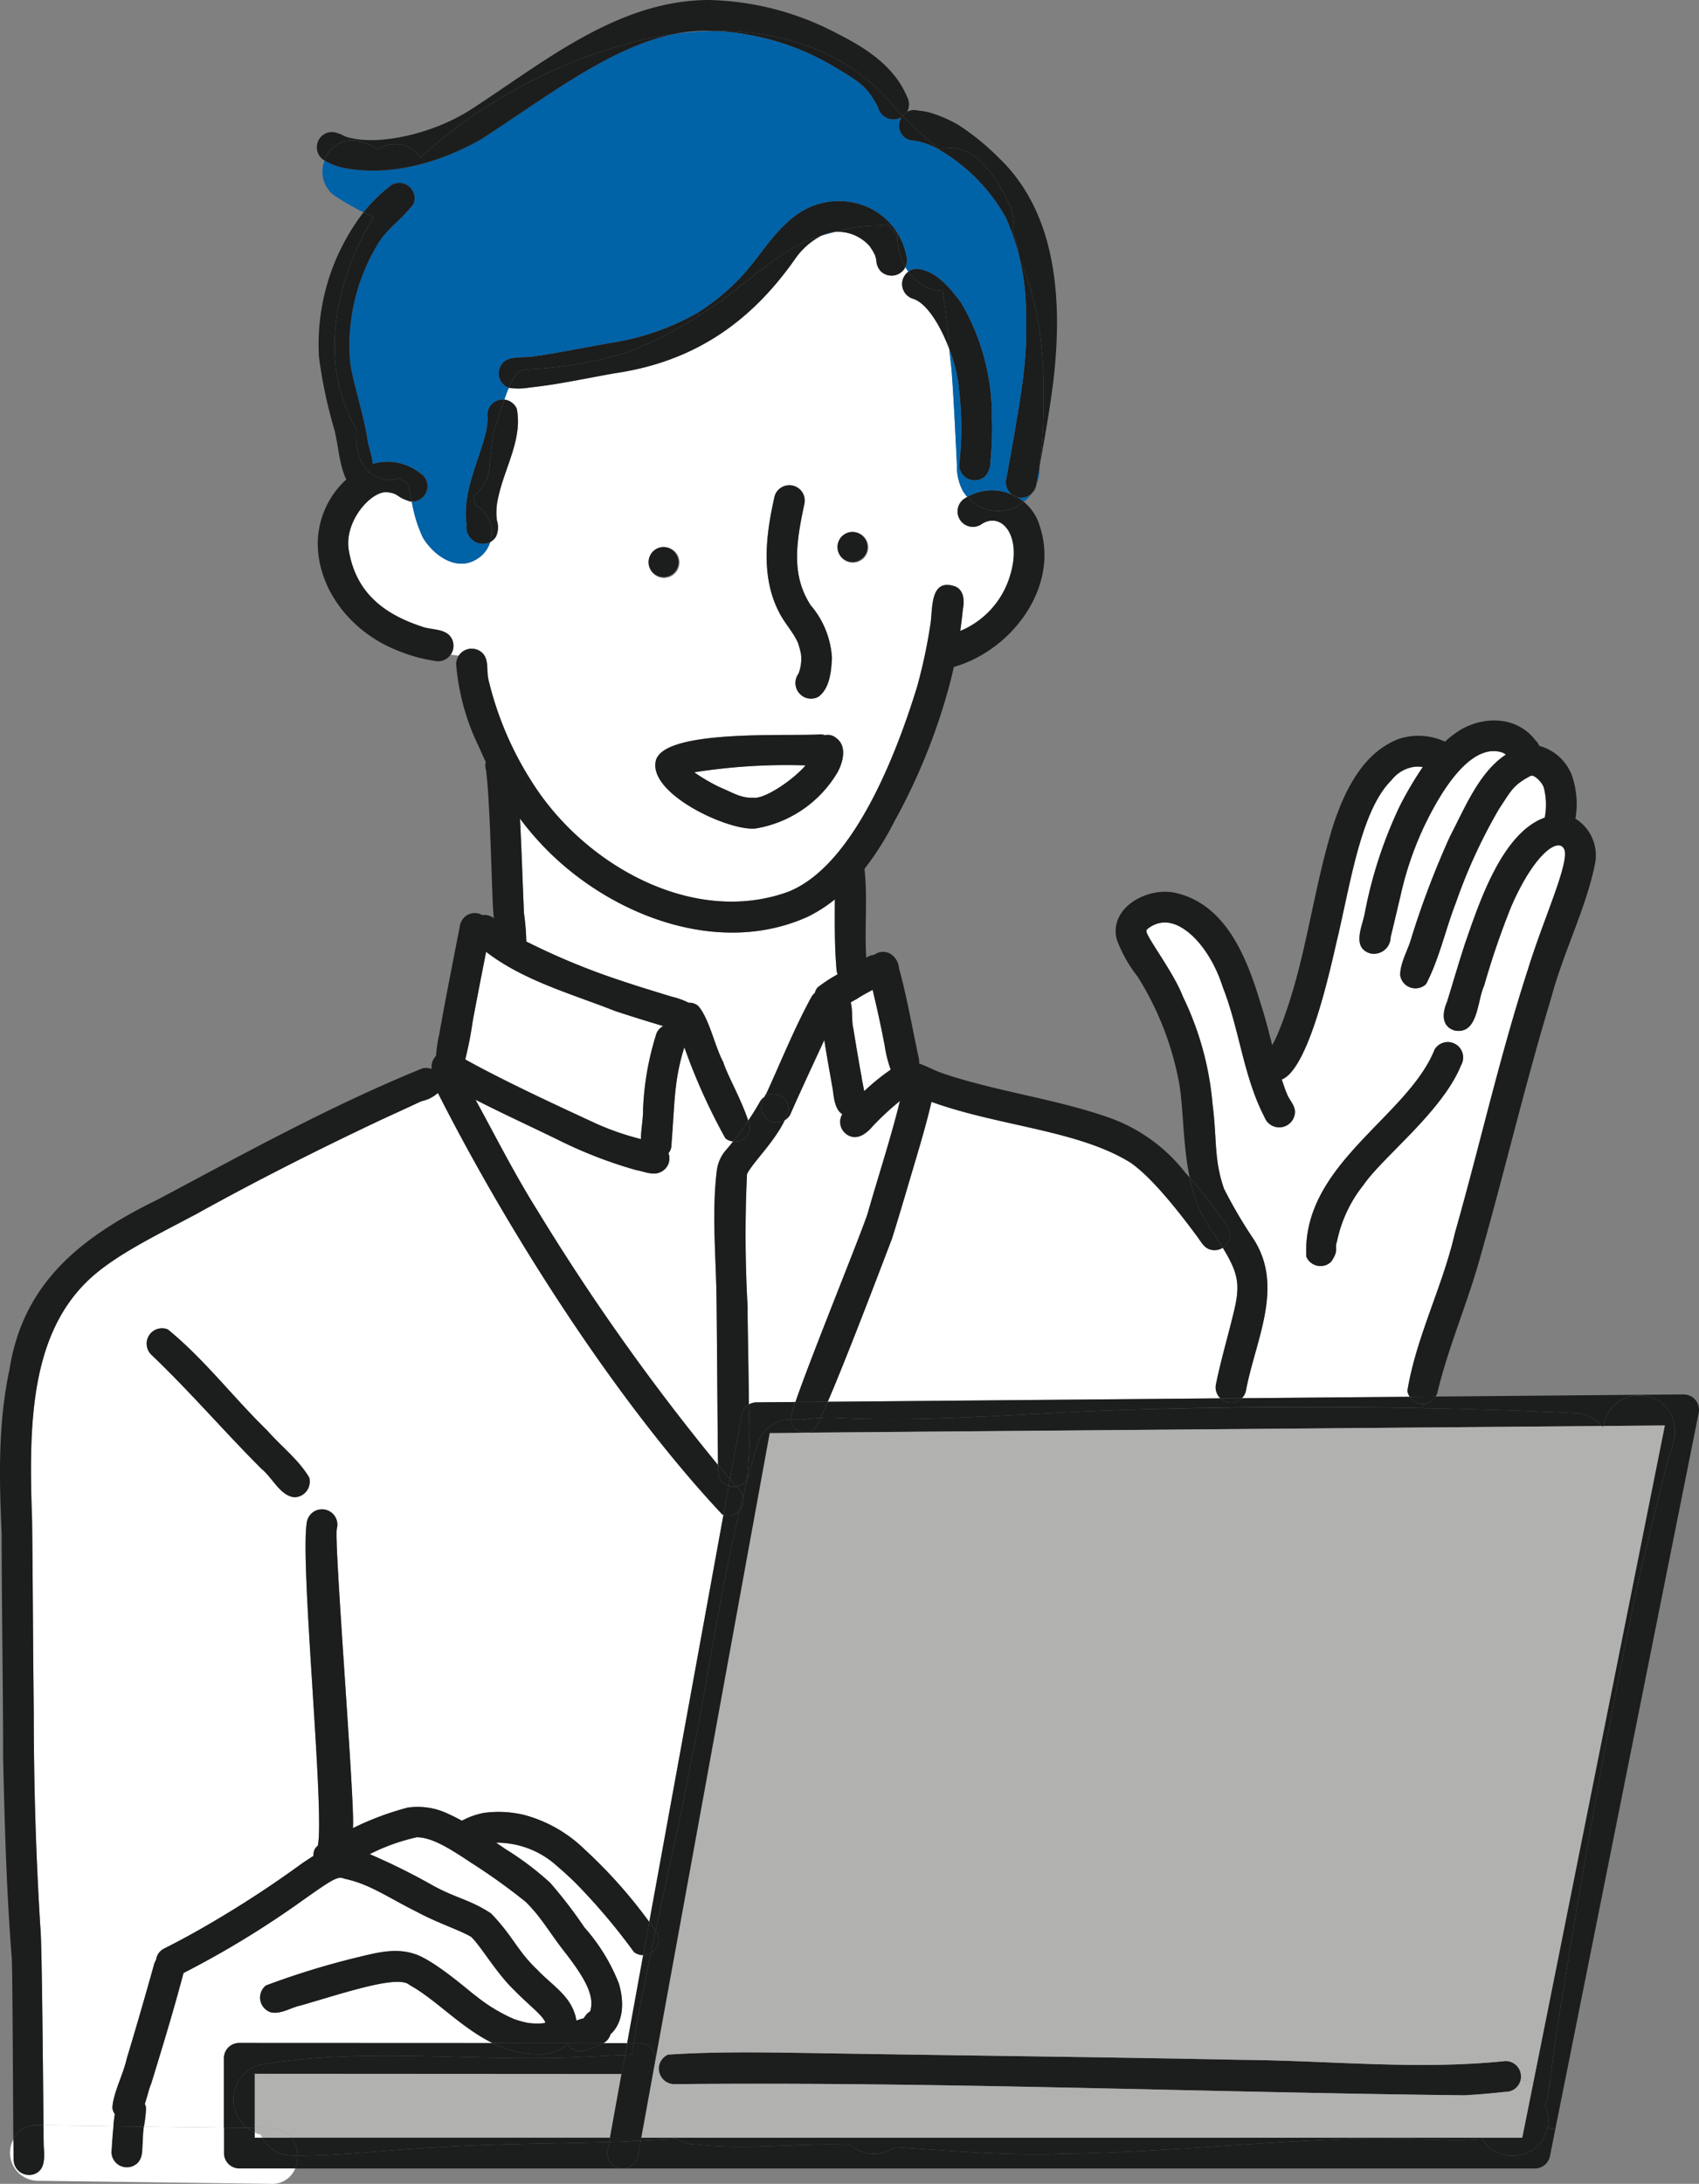
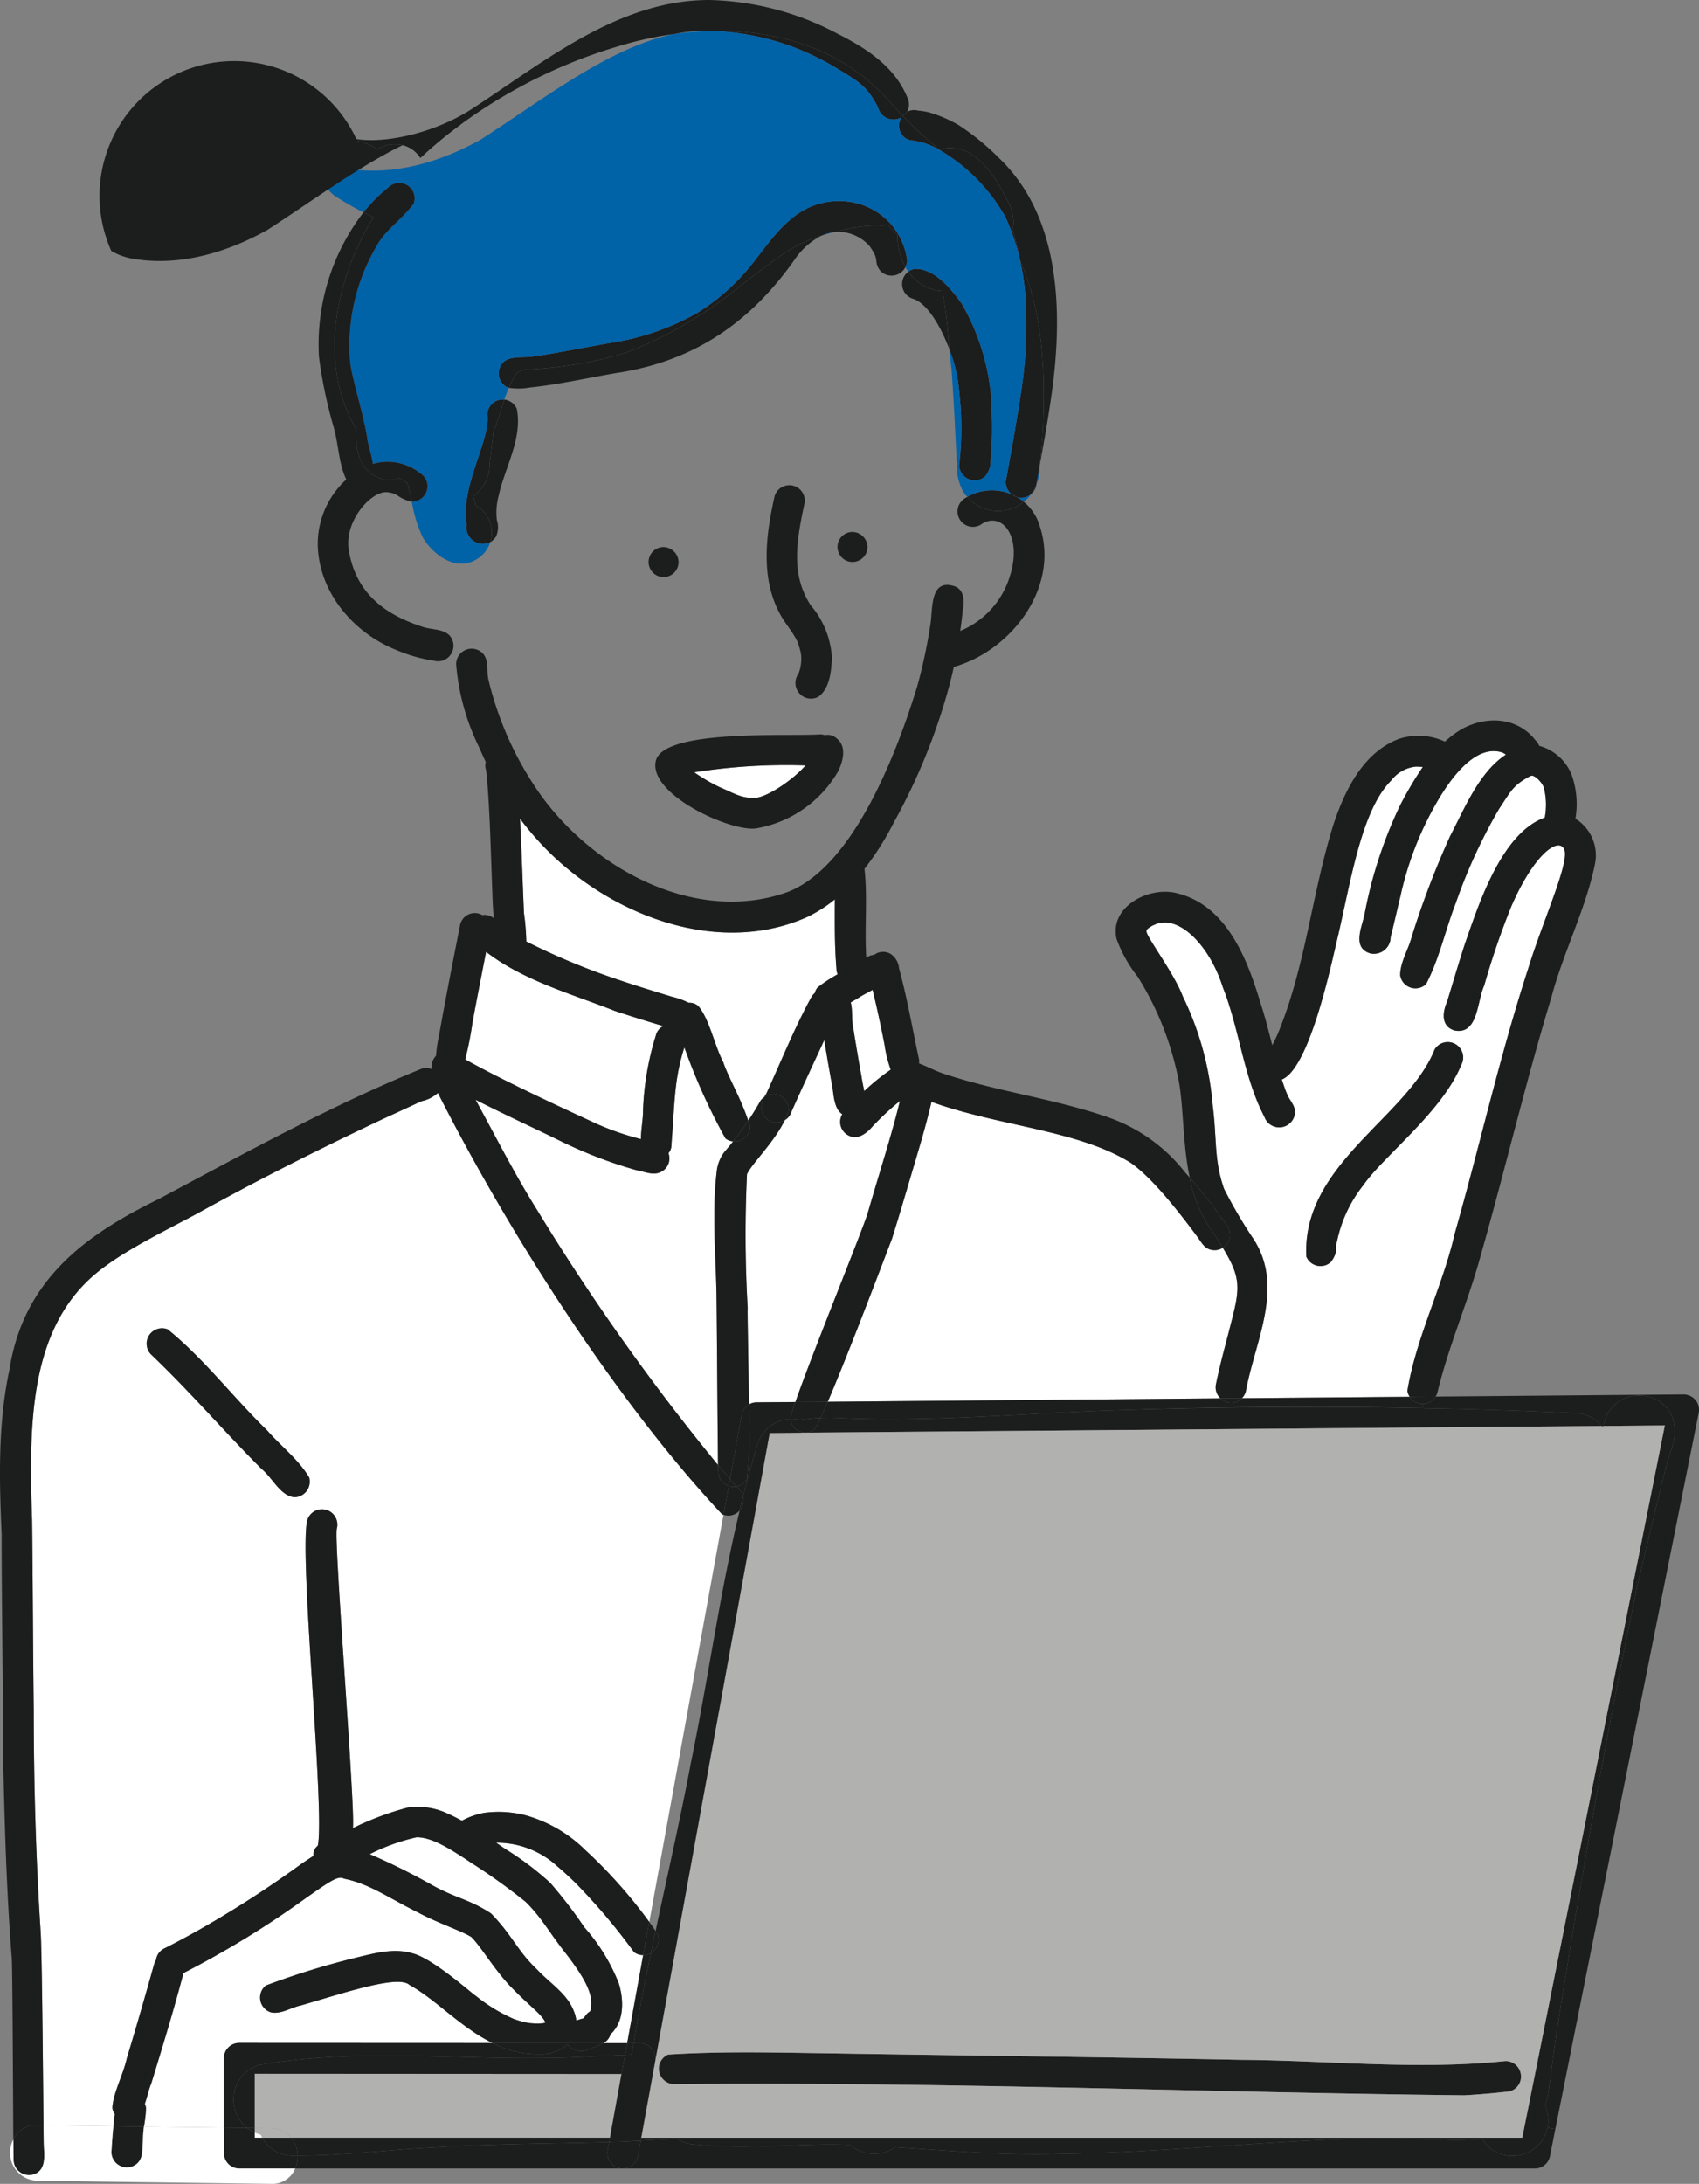
<svg xmlns="http://www.w3.org/2000/svg" width="152.976" height="196.53" viewBox="0 0 152.976 196.53">
  <rect x="0" y="0" width="152.976" height="196.53" fill="#808080" stroke="none" />
  <defs>
    <clipPath id="clip-path">
      <rect id="長方形_1858" data-name="長方形 1858" width="152.976" height="196.53" transform="translate(708.841 31.16)" fill="none" />
    </clipPath>
  </defs>
  <g id="グループ_1140" data-name="グループ 1140" transform="translate(-708.841 -31.16)">
    <g id="グループ_1139" data-name="グループ 1139" clip-path="url(#clip-path)">
      <g id="グループ_1138" data-name="グループ 1138">
        <g id="グループ_1137" data-name="グループ 1137" clip-path="url(#clip-path)">
          <path id="パス_4128" data-name="パス 4128" d="M776.73,102.95c-1.14.06-1.81-.41-3.09-.95a15.934,15.934,0,0,1-2.29-1.34,53.652,53.652,0,0,1,8.29-.65c.58,0,1.15.01,1.73.03-1.11,1.3-3.59,2.98-4.64,2.92Z" fill="#fff" />
          <path id="パス_4129" data-name="パス 4129" d="M766.75,207.11l-1.44,7.92h-2.14a1.324,1.324,0,0,0,.64-.8c1.24-1.12,1.22-3.07.74-4.6a16.887,16.887,0,0,0-3.09-5.02,41.03,41.03,0,0,0-3.08-4.01,26.67,26.67,0,0,0-4.05-3.05c-.27-.19-.54-.37-.81-.56a8.049,8.049,0,0,1,5.52,2.14c.54.45,1.05.93,1.56,1.42a55.191,55.191,0,0,1,5.33,6.29,1.41,1.41,0,0,0,.82.27" fill="#fff" />
          <path id="パス_4130" data-name="パス 4130" d="M760.52,212.18c-.6-1.61-2.16-2.53-3.29-3.75-1.81-1.7-2.19-3.02-4.17-5.07-1.97-1.3-3.21-1.36-5.46-2.64a57.824,57.824,0,0,0-5.47-2.7,18.108,18.108,0,0,1,4.23-1.52c1.31.01,2.76.86,4.88,2.28a54.661,54.661,0,0,1,4.93,3.53c1.51,1.5,2.05,2.67,3.69,4.74,1.8,2.35,2.52,3.82,2.12,5.11l-.02.01-.03.03a1.162,1.162,0,0,0-.36.34,1.563,1.563,0,0,0-.17.25,5.749,5.749,0,0,0-.67.21,2.911,2.911,0,0,0-.21-.82" fill="#fff" />
          <path id="パス_4131" data-name="パス 4131" d="M721.88,220.49c.22-.62.35-1.29.59-1.86.95-3.1,1.9-6.2,2.74-9.34.05-.19.11-.38.15-.57a84.891,84.891,0,0,0,10.94-6.69c2.2-1.54,2.99-2.11,3.5-1.81,2.34.48,3.94,1.69,6.63,3.02,1.77.96,3.89,1.65,4.84,2.23.95.93,2.24,3.23,3.9,4.82,1.32,1.35,2.53,2.22,2.78,2.89-.06.02-.14.04-.21.06a5.933,5.933,0,0,1-1.33-.03,8.5,8.5,0,0,1-1.29-.35,14.922,14.922,0,0,1-3.44-2.09c-.38-.23-3.86-3.36-5.68-3.82-1.71-.52-3.48,0-5.16.4a71.442,71.442,0,0,0-8.06,2.49,1.392,1.392,0,0,0,.47,2.42c.92.18,1.78-.44,2.66-.62,3.8-1.09,8.78-2.8,9.8-1.85,2.38,1.31,4.62,3.83,7.48,5.23l-22.81-.01a1.376,1.376,0,0,0-1.38,1.38v6.24l-7.2-.09a12.093,12.093,0,0,0,.19-1.64,1.19,1.19,0,0,0-.11-.41" fill="#fff" />
          <path id="パス_4132" data-name="パス 4132" d="M735.35,165.9a1.4,1.4,0,0,0,1.38-1.42,1.968,1.968,0,0,0-.04-.34c-.95-1.62-2.56-2.84-3.8-4.26-3.04-2.95-5.67-6.43-8.95-9.09a1.387,1.387,0,0,0-1.51,2.25c3.46,3.29,6.58,6.93,9.96,10.31.96.76,1.69,2.44,2.96,2.55m2.83,1.14a1.384,1.384,0,0,0-1.68.96c-.74,3.06,1.6,26.14.96,29.24-.06.07-.13.14-.22.23a1.256,1.256,0,0,0-.18.71c-.32.2-.64.42-.95.62a96.985,96.985,0,0,1-8.3,5.43q-2.085,1.23-4.26,2.32a1.354,1.354,0,0,0-.63.83.862.862,0,0,0-.03.17,1.442,1.442,0,0,0-.18.4c-.79,2.83-1.6,5.64-2.45,8.44-.31,1.44-1.2,3.04-1.3,4.42a1.072,1.072,0,0,0,.22.6c-.06.36-.1.72-.13,1.09-2.1-.03-4.19-.06-6.29-.08-.05-4.63-.14-16.08-.27-17.58-.42-6.58-.61-13.18-.61-19.77-.07-5.71-.08-11.42-.15-17.13-.3-8.3-.21-16.32,4.85-21.36,2.34-2.35,6.3-4.22,10.02-6.21,5.43-3.01,10.99-5.81,16.61-8.46,1.17-.54,2.34-1.07,3.51-1.62.04-.01.08-.03.12-.04a3.253,3.253,0,0,0,1.43-.73c6.35,12.52,16.01,27.7,25.6,37.93a.228.228,0,0,0,.11.03l-6.68,36.64a44.121,44.121,0,0,0-5.79-6.5,12.39,12.39,0,0,0-5.36-3.1,9.824,9.824,0,0,0-3.7-.22,6.844,6.844,0,0,0-2.02.71c-.39-.21-.79-.42-1.2-.6a6.312,6.312,0,0,0-3.68-.58,26.482,26.482,0,0,0-4.94,1.85c.27-1.32-1.73-25.96-1.44-26.95a1.375,1.375,0,0,0-.99-1.69" fill="#fff" />
          <path id="パス_4133" data-name="パス 4133" d="M839.87,125.12a1.378,1.378,0,0,0-1.86.49c-2.42,6.08-11.97,10.32-11.55,18.64a1.39,1.39,0,0,0,1.81.74,1.417,1.417,0,0,0,.43-.29c.74-1.07.28-1.2.52-1.81a12.011,12.011,0,0,1,2.38-5.08c1.77-2.57,7.12-6.63,8.8-10.8a1.39,1.39,0,0,0-.53-1.89m.88-9.05c-.57,1.74-1.08,3.5-1.62,5.25-.42.96-.55,2.21.69,2.58,2.13.39,2.01-2.68,2.65-4.03a71.722,71.722,0,0,1,2.45-7.15c2-4.59,4.1-6.14,4.7-5.24.74.93-1.79,6.3-3.2,10.9-2.54,7.81-4.33,15.84-6.58,23.74-1.1,4.81-3.48,9.34-4.28,14.2a1.273,1.273,0,0,0,.21.54l-15.11.13a1.444,1.444,0,0,0,.35-.6c.82-4.53,3.51-9.37.7-13.72a42.621,42.621,0,0,1-2.66-4.53c-.92-2.65-.62-4.39-1.03-7.6a27.468,27.468,0,0,0-2.68-9.71c-.73-1.95-2.97-4.95-3.25-5.74l-.01-.03c0-.06-.01-.1-.01-.16,0-.02.02-.03.02-.05l.02-.04a1.537,1.537,0,0,0,.13-.12c.04-.03.08-.05.12-.08.07-.04.14-.09.21-.13.1-.05.19-.09.29-.13a1.419,1.419,0,0,1,.4-.12c2.01-.46,4.55,2.19,5.68,5.77,1.51,3.81,1.85,8.03,3.75,11.68a1.418,1.418,0,0,0,2.75-.43c.01-.64-.52-1.09-.73-1.67l-.04-.1a.8.8,0,0,0-.05-.11c-.13-.35-.25-.71-.37-1.06,2.62-1.04,4.64-11.28,5.08-12.99,1.2-5.23,2.15-11.32,4.79-13.94a3.164,3.164,0,0,1,2.21-1.23c.21,0,.41.01.62.03a32.019,32.019,0,0,0-2.08,3.53,39.624,39.624,0,0,0-3.16,9.7c-.24,1.19-1.16,3.04.51,3.55a1.51,1.51,0,0,0,1.8-1.16,1.431,1.431,0,0,0,.03-.29c.31-1.25.6-2.52.9-3.77a29.737,29.737,0,0,1,2.09-6.15c2.13-4.47,4.65-7.5,7.07-6.71a2.074,2.074,0,0,1,.32.19c-2.43,1.59-3.72,4.86-5.03,7.35a78.912,78.912,0,0,0-3.46,9.08c-.3,1.13-1.02,2.24-1.03,3.41a1.383,1.383,0,0,0,1.56,1.18,1.341,1.341,0,0,0,.78-.38c1.19-2.28,1.74-4.91,2.68-7.32a48.354,48.354,0,0,1,3.88-8.43c1.13-1.7,1.26-2.12,2.81-2.96.05-.01.09-.03.15-.04.35.03.92.63,1.07,1.06a6.246,6.246,0,0,1,.09,2.72c-3.89,1.38-5.95,7.81-7.18,11.33" fill="#fff" />
          <path id="パス_4134" data-name="パス 4134" d="M818.94,143.45c1.4,2.3,1.6,3.31.98,5.82-.51,2.13-1.14,4.24-1.58,6.39a1.374,1.374,0,0,0,.38,1.34l-35.35.31c2.01-4.67,5.54-14.07,5.78-14.66.6-1.92,1.17-3.85,1.74-5.78.64-2.17,1.31-4.34,1.82-6.55,6.13,2.21,13.21,2.54,17.92,5.47,1.93,1.33,4.33,4.39,5.99,6.63.35.46.62,1.06,1.23,1.2a1.371,1.371,0,0,0,1.09-.17" fill="#fff" />
          <path id="パス_4135" data-name="パス 4135" d="M786.4,127.97c-.16-.81-.66-3.79-.71-4.18-.2-.76-.05-1.66-.25-2.42.18-.11.35-.21.53-.3.45-.31.95-.56,1.44-.83q.6,2.475,1.08,4.97a11,11,0,0,0,.55,2.21,20.073,20.073,0,0,0-2.38,1.93h-.01c-.08-.48-.2-.97-.25-1.38" fill="#fff" />
          <path id="パス_4136" data-name="パス 4136" d="M787.43,132.5a24.833,24.833,0,0,1,2.44-2.26c-.82,3.34-1.9,6.61-2.85,9.92-.24,1.05-5.05,12.79-6.56,17.17l-3.49.03a1.412,1.412,0,0,0-.7.19c-.03-3.88-.14-8.1-.11-8.72a114.564,114.564,0,0,1-.06-12.01c.48-1,2.45-2.87,3.4-4.85a1.378,1.378,0,0,0,.47-.46c1-2.26,2.05-4.51,3.09-6.75.23,1.48.5,2.95.76,4.42.1.85.22,1.85.86,2.25a1.359,1.359,0,0,0,.45,1.85c.01,0,.02.01.03.02.87.53,1.72-.15,2.27-.8" fill="#fff" />
          <path id="パス_4137" data-name="パス 4137" d="M774.85,133.88c-.25.32-.51.63-.78.94a3.538,3.538,0,0,0-.68,1.62c-.46,3.7-.11,7.44-.04,11.15.03,1.22.1,12.5.14,15.41a200.313,200.313,0,0,1-16.29-22.95c-2.01-3.2-3.73-6.61-5.54-9.92,2.54,1.3,5.14,2.48,7.7,3.74a40.225,40.225,0,0,0,6.8,2.6c.68.11,1.44.49,2.11.19a1.35,1.35,0,0,0,.76-1.72,1.189,1.189,0,0,0,.27-.83c.3-3.6.2-5.66,1.16-8.7a53.884,53.884,0,0,0,3.7,8.2,1.321,1.321,0,0,0,.69.27" fill="#fff" />
          <path id="パス_4138" data-name="パス 4138" d="M768.56,123.5a1.279,1.279,0,0,0-.67.85,25.781,25.781,0,0,0-1.15,6.69c.01.86-.19,1.76-.19,2.63a24.749,24.749,0,0,1-3.94-1.35c-2.47-1.15-8.08-3.7-11.88-5.82a32.3,32.3,0,0,0,.67-3.42c.39-2.09.8-4.18,1.21-6.26,3.38,2.6,7.7,3.78,11.63,5.33q2.145.705,4.32,1.35" fill="#fff" />
          <path id="パス_4139" data-name="パス 4139" d="M777.28,130.28c-.33.59-.69,1.17-1.07,1.73-.7-2.09-1.82-3.95-2.25-5.27-.78-1.47-1.24-3.86-2.24-5.04a1.19,1.19,0,0,0-.87-.3,7.072,7.072,0,0,0-1.54-.55c-1.52-.47-3.05-.93-4.56-1.44a62.607,62.607,0,0,1-8.52-3.52,21.559,21.559,0,0,0-.21-2.54c-.13-2.84-.21-5.68-.36-8.52a26.471,26.471,0,0,0,3.12,3.49c5.9,5.51,15.08,8.82,22.79,5.34a12.966,12.966,0,0,0,2.44-1.56c-.01,2.07-.03,4.13.14,6.19a1.459,1.459,0,0,0,.11.55,13.609,13.609,0,0,0-1.8,1.18,1.126,1.126,0,0,0-.25.5,1.263,1.263,0,0,0-.33.4c-1.53,2.8-2.72,5.78-4.05,8.68a1.611,1.611,0,0,0-.17.28.01.01,0,0,0-.01.01,1.256,1.256,0,0,0-.37.39" fill="#fff" />
-           <path id="パス_4140" data-name="パス 4140" d="M780.74,91.78a1.41,1.41,0,0,0,.02,1.71,1.383,1.383,0,0,0,1.79.36c1.01-.77,1.13-2.27,1.2-3.45a7.978,7.978,0,0,0-1.95-4.81h.01c-1.69-2.64-1.33-5.43-.55-9.05a1.386,1.386,0,0,0-2.67-.74c-.78,3.42-1.28,7.25.41,10.48.49.97,1.26,1.76,1.7,2.75.05.18.18.58.24.88l.02.1a3.677,3.677,0,0,1-.22,1.77M755.37,67.94a1.4,1.4,0,0,0-1.12-.82c.13-.37.26-.73.4-1.06a5.844,5.844,0,0,0,1.91-.03c2.6-.27,5.14-.85,7.71-1.29,7.07-1.05,12.2-4.58,16.24-10.39a6.482,6.482,0,0,1,2.29-1.98c.37-.12.78-.23,1.22-.34a3.808,3.808,0,0,1,3.11,1.27,4.993,4.993,0,0,1,.51.86c.04.13.08.3.1.4a1.547,1.547,0,0,0,.41,1.02,1.4,1.4,0,0,0,1.98-.05,1.077,1.077,0,0,0,.23-.34,3.015,3.015,0,0,0,.27.42,1.382,1.382,0,0,0,.43,2.44c1.19.37,2.44,2.34,3.25,4.52.06.53.12,1.12.2,1.79.22,2.87.34,5.74.49,8.62a4.724,4.724,0,0,0,.53,2.36,4.189,4.189,0,0,0,.4.54c-.07.04-.14.08-.2.12a1.385,1.385,0,0,0,1.4,2.39c1.84-1.32,3.82.96,2.63,4.65a7.773,7.773,0,0,1-4.46,4.9c.09-.63.17-1.27.23-1.91.16-.79.13-1.81-.76-2.12-2.29-.72-1.91,2.2-2.18,3.59a47.333,47.333,0,0,1-1.16,5.41c-2.22,7.25-6.13,16.4-11.69,18.53-8.53,3.05-18.26-2.44-22.94-9.81a29.861,29.861,0,0,1-4.01-9.44c-.01-.17-.02-.23-.03-.23-.08-.71.05-1.5-.48-2.03a1.394,1.394,0,0,0-1.98.04,1.557,1.557,0,0,0-.16.2l-.72-.1a1.351,1.351,0,0,0,.2-.42,1.374,1.374,0,0,0-.35-1.35c-.66-.59-1.67-.45-2.47-.76-3.42-1.13-5.94-3.07-6.56-6.9-.4-2.59,1.98-5.24,3.4-5.19,1.2.13.77.42,2.14.84a.66.66,0,0,0,.14.01,12.139,12.139,0,0,0,1,3.25c.95,1.57,2.98,3.06,4.8,1.96a2.721,2.721,0,0,0,1.26-1.56,1.536,1.536,0,0,0,.52-.5,2.019,2.019,0,0,0,.08-1.47,5.674,5.674,0,0,1,.14-2.13c.56-2.6,2.19-5.2,1.65-7.91M785.6,81.8a1.385,1.385,0,1,0-1.35-1.35,1.388,1.388,0,0,0,1.35,1.35m-1.33,18.83c.48-.91.85-2.31-.11-3.03a1.185,1.185,0,0,0-1.05-.28,1.291,1.291,0,0,0-.43-.07c-2.74.2-13.96-.5-14.78,2.33-.78,2.99,6.54,6.39,8.96,6.14a10.576,10.576,0,0,0,7.41-5.09M768.59,83.17a1.391,1.391,0,1,0-1.35-1.35,1.394,1.394,0,0,0,1.35,1.35" fill="#fff" />
-           <path id="パス_4141" data-name="パス 4141" d="M849.02,213.79c-.03.21-.06.42-.08.63a1.833,1.833,0,0,0-.04.23c.04-.28.08-.57.12-.86" fill="#1c1d1d" />
          <path id="パス_4142" data-name="パス 4142" d="M848.94,214.42c2.14-13.58,4.52-27.15,7.34-40.61.83-3.52,1.66-7.03,2.55-10.54.22-1.24,1-2.46.77-3.74h.01a3.068,3.068,0,0,0-3.19-2.77v-.08l4-.03a1.4,1.4,0,0,1,1.08.5,1.386,1.386,0,0,1,.29,1.16l-12.91,64.46-.7-.14a2.73,2.73,0,0,0,.07-.64,3.345,3.345,0,0,0-.29-1.35,7.806,7.806,0,0,0,.38-1.85c.21-1.45.4-2.91.6-4.37" fill="#1c1d1d" />
          <path id="パス_4143" data-name="パス 4143" d="M832.81,223.54H845.9l1-4.97,11.84-59.13-5.53.05c.03-.13.07-.26.11-.39a3.1,3.1,0,0,1,3.1-2.34,3.068,3.068,0,0,1,3.19,2.77h-.01c.23,1.28-.55,2.5-.77,3.74-.89,3.51-1.72,7.02-2.55,10.54-2.82,13.46-5.2,27.03-7.34,40.61.02-.21.05-.42.08-.63-.04.29-.08.58-.12.86a1.833,1.833,0,0,1,.04-.23c-.2,1.46-.39,2.92-.6,4.37a7.806,7.806,0,0,1-.38,1.85,3.345,3.345,0,0,1,.29,1.35,2.73,2.73,0,0,1-.07.64,3.191,3.191,0,0,1-3.15,2.54,3.107,3.107,0,0,1-2.73-1.52,28.206,28.206,0,0,1-3.56.07c-1.97-.05-3.95-.11-5.93-.11Z" fill="#1c1d1d" />
          <path id="パス_4144" data-name="パス 4144" d="M835.77,156.86l2.34-.02a1.375,1.375,0,0,1-.98.65,1.341,1.341,0,0,1-.2.01,1.365,1.365,0,0,1-1.16-.64" fill="#1c1d1d" />
          <path id="パス_4145" data-name="パス 4145" d="M837.13,157.49a1.375,1.375,0,0,0,.98-.65l18.31-.16v.08a3.1,3.1,0,0,0-3.1,2.34c-.04.13-.08.26-.11.39h-.17a3.106,3.106,0,0,0-2.46-1.16q-6.825-.33-13.66-.44v-.01l.01-.38a1.341,1.341,0,0,0,.2-.01" fill="#1c1d1d" />
          <path id="パス_4146" data-name="パス 4146" d="M838.01,125.61a1.385,1.385,0,0,1,2.39,1.4c-1.68,4.17-7.03,8.23-8.8,10.8a12.011,12.011,0,0,0-2.38,5.08c-.24.61.22.74-.52,1.81a1.417,1.417,0,0,1-.43.29,1.39,1.39,0,0,1-1.81-.74c-.42-8.32,9.13-12.56,11.55-18.64" fill="#1c1d1d" />
          <path id="パス_4147" data-name="パス 4147" d="M818.72,157l1.94-.01a1.363,1.363,0,0,1-1.33.36,1.326,1.326,0,0,1-.61-.35" fill="#1c1d1d" />
          <path id="パス_4148" data-name="パス 4148" d="M818.56,140.41c.37.6,1.04,1.12,1.04,1.88a1.241,1.241,0,0,1-.04.33,1.394,1.394,0,0,1-.62.83c-.22-.37-.47-.77-.76-1.22a11.958,11.958,0,0,1-2.22-5.1c.91,1.04,1.78,2.13,2.6,3.26Z" fill="#1c1d1d" />
          <path id="パス_4149" data-name="パス 4149" d="M842.09,144.4c-1.13,4.08-2.85,7.98-3.83,12.1a1.752,1.752,0,0,1-.15.34l-2.34.02a1.273,1.273,0,0,1-.21-.54c.8-4.86,3.18-9.39,4.28-14.2,2.25-7.9,4.04-15.93,6.58-23.74,1.41-4.6,3.94-9.97,3.2-10.9-.6-.9-2.7.65-4.7,5.24a71.722,71.722,0,0,0-2.45,7.15c-.64,1.35-.52,4.42-2.65,4.03-1.24-.37-1.11-1.62-.69-2.58.54-1.75,1.05-3.51,1.62-5.25,1.23-3.52,3.29-9.95,7.18-11.33a6.246,6.246,0,0,0-.09-2.72c-.15-.43-.72-1.03-1.07-1.06-.06.01-.1.03-.15.04-1.55.84-1.68,1.26-2.81,2.96a48.354,48.354,0,0,0-3.88,8.43c-.94,2.41-1.49,5.04-2.68,7.32a1.341,1.341,0,0,1-.78.38,1.383,1.383,0,0,1-1.56-1.18c.01-1.17.73-2.28,1.03-3.41a78.912,78.912,0,0,1,3.46-9.08c1.31-2.49,2.6-5.76,5.03-7.35a2.074,2.074,0,0,0-.32-.19c-2.42-.79-4.94,2.24-7.07,6.71a29.737,29.737,0,0,0-2.09,6.15c-.3,1.25-.59,2.52-.9,3.77a1.431,1.431,0,0,1-.03.29,1.51,1.51,0,0,1-1.8,1.16c-1.67-.51-.75-2.36-.51-3.55a39.624,39.624,0,0,1,3.16-9.7,32.019,32.019,0,0,1,2.08-3.53c-.21-.02-.41-.03-.62-.03a3.164,3.164,0,0,0-2.21,1.23c-2.64,2.62-3.59,8.71-4.79,13.94-.44,1.71-2.46,11.95-5.08,12.99.12.35.24.71.37,1.06a.8.8,0,0,1,.05.11l.04.1c.21.58.74,1.03.73,1.67a1.418,1.418,0,0,1-2.75.43c-1.9-3.65-2.24-7.87-3.75-11.68-1.13-3.58-3.67-6.23-5.68-5.77a1.419,1.419,0,0,0-.4.12c-.1.04-.19.08-.29.13-.07.04-.14.09-.21.13-.04.03-.08.05-.12.08a1.537,1.537,0,0,1-.13.12l-.02.04c0,.02-.02.03-.02.05,0,.06.01.1.01.16l.01.03c.28.79,2.52,3.79,3.25,5.74a27.468,27.468,0,0,1,2.68,9.71c.41,3.21.11,4.95,1.03,7.6a42.621,42.621,0,0,0,2.66,4.53c2.81,4.35.12,9.19-.7,13.72a1.444,1.444,0,0,1-.35.6l-1.94.01a1.374,1.374,0,0,1-.38-1.34c.44-2.15,1.07-4.26,1.58-6.39.62-2.51.42-3.52-.98-5.82a1.394,1.394,0,0,0,.62-.83,1.241,1.241,0,0,0,.04-.33c0-.76-.67-1.28-1.04-1.88v-.02c-.82-1.13-1.69-2.22-2.6-3.26-.7-3.32-.51-6.84-1.12-9.33a27.347,27.347,0,0,0-3.56-8.74,12.3,12.3,0,0,1-1.9-3.39c-.67-2.86,2.77-4.69,5.24-4.17,4.59.99,6.49,5.85,7.7,9.88.42,1.26.74,2.55,1.07,3.84a12.739,12.739,0,0,0,.71-1.55c2.33-5.89,2.91-12.28,4.8-18.3,1.02-3.08,2.68-6.51,5.91-7.72a5.673,5.673,0,0,1,4.13.25,9.714,9.714,0,0,1,1.4-1.06c2.22-1.29,5.11-1.2,6.76.95a1.251,1.251,0,0,1,.33.49,4.387,4.387,0,0,1,2.92,2.6,7.842,7.842,0,0,1,.34,3.96h.01a3.891,3.891,0,0,1,1.78,3.92c-.78,4.05-2.87,8.06-3.95,12.14-2.36,7.77-4.21,15.69-6.44,23.5" fill="#1c1d1d" />
          <path id="パス_4150" data-name="パス 4150" d="M802.44,73.22a3.612,3.612,0,0,1-.29,1.56c.1-.57.21-1.14.3-1.7,0,.05-.01.09-.01.14" fill="#0062a7" />
          <path id="パス_4151" data-name="パス 4151" d="M802.15,74.78c-.01.04-.01.08-.02.12a.433.433,0,0,1-.01.05,1.341,1.341,0,0,1-.41.64,3.531,3.531,0,0,0,.44-.81" fill="#1c1d1d" />
          <path id="パス_4152" data-name="パス 4152" d="M801.62,75.72a3.408,3.408,0,0,1-.6.6,4.555,4.555,0,0,0-.62-.43,1.35,1.35,0,0,0,1.31-.3c-.03.04-.06.09-.09.13" fill="#0062a7" />
          <path id="パス_4153" data-name="パス 4153" d="M802.45,73.08c-.09.56-.2,1.13-.3,1.7a3.531,3.531,0,0,1-.44.81,1.35,1.35,0,0,1-1.31.3c-.01,0-.01,0-.02-.01a3.169,3.169,0,0,0-.41-.21,1.368,1.368,0,0,1-.51-1.5c.21-1.17.42-2.34.63-3.5.72-4.35,1.3-7.11,1.12-11.75a20.251,20.251,0,0,0-.56-4.46c.17.43.34.85.5,1.29,1.61,4.31,1.78,9.01,1.61,13.57-.04,1.25-.18,2.51-.31,3.76" fill="#1c1d1d" />
          <path id="パス_4154" data-name="パス 4154" d="M799.97,75.67a3.169,3.169,0,0,1,.41.21,1.067,1.067,0,0,1-.41-.21" fill="#1c1d1d" />
          <path id="パス_4155" data-name="パス 4155" d="M799.97,75.67a1.067,1.067,0,0,0,.41.21c.01.01.01.01.02.01a4.555,4.555,0,0,1,.62.43,3.187,3.187,0,0,1-.42.3,3.676,3.676,0,0,1-4.67-.74,4.7,4.7,0,0,1,.95-.41,4.478,4.478,0,0,1,3.09.2" fill="#1c1d1d" />
          <path id="パス_4156" data-name="パス 4156" d="M799.39,50.73a16.2,16.2,0,0,0-5.98-6.09l.01-.03c2.96-.82,4.9,2.13,6.16,4.66a3.992,3.992,0,0,1,.52,1.91,2.842,2.842,0,0,1-.06.51.8.8,0,0,0-.03.15,14.817,14.817,0,0,1,.58,2.27c.02.1.04.22.06.32a20.443,20.443,0,0,0-1.26-3.7" fill="#1c1d1d" />
          <path id="パス_4157" data-name="パス 4157" d="M790.52,41.22a1.309,1.309,0,0,1,.97-.11,6.719,6.719,0,0,1,1,.16,12.075,12.075,0,0,1,2.64,1.13,22.279,22.279,0,0,1,3.66,2.98c5.39,5.15,5.71,13.31,4.87,20.27-.32,2.49-.76,4.96-1.21,7.43.13-1.25.27-2.51.31-3.76.17-4.56,0-9.26-1.61-13.57-.16-.44-.33-.86-.5-1.29.01-.01,0-.02,0-.03-.02-.1-.04-.22-.06-.32a14.817,14.817,0,0,0-.58-2.27.8.8,0,0,1,.03-.15,2.842,2.842,0,0,0,.06-.51,3.992,3.992,0,0,0-.52-1.91c-1.26-2.53-3.2-5.48-6.16-4.66a33.432,33.432,0,0,1-3.28-3.01Z" fill="#1c1d1d" />
          <path id="パス_4158" data-name="パス 4158" d="M798.15,68.67a29.911,29.911,0,0,1-.12,3.9,2.145,2.145,0,0,1-.46,1.44,1.408,1.408,0,0,1-2.37-.98,28.7,28.7,0,0,0,0-6.68,13.388,13.388,0,0,0-.89-3.78,51.207,51.207,0,0,0-.6-5.22,3.978,3.978,0,0,1-3.08-1.74,1.27,1.27,0,0,1,.62-.26c1.78.02,3.18,1.76,4.16,3.1a20.154,20.154,0,0,1,2.74,10.22" fill="#1c1d1d" />
          <path id="パス_4159" data-name="パス 4159" d="M790.08,56.92a1.365,1.365,0,0,1,.55-1.31,3.978,3.978,0,0,0,3.08,1.74,51.207,51.207,0,0,1,.6,5.22c-.81-2.18-2.06-4.15-3.25-4.52a1.379,1.379,0,0,1-.98-1.13" fill="#1c1d1d" />
          <path id="パス_4160" data-name="パス 4160" d="M787.13,53.3a3.808,3.808,0,0,0-3.11-1.27c.31-.08.64-.16,1-.24a12.564,12.564,0,0,1,2.87-.32c.3-.02.6-.05.89-.08.28.31.57.62.86.92a5.629,5.629,0,0,0,.72,2.88,1.077,1.077,0,0,1-.23.34,1.4,1.4,0,0,1-1.98.05,1.547,1.547,0,0,1-.41-1.02c-.02-.1-.06-.27-.1-.4a4.993,4.993,0,0,0-.51-.86" fill="#1c1d1d" />
          <path id="パス_4161" data-name="パス 4161" d="M786.95,80.37a1.351,1.351,0,1,1-1.35-1.34,1.388,1.388,0,0,1,1.35,1.34" fill="#1c1d1d" />
          <path id="パス_4162" data-name="パス 4162" d="M773.15,33.95c5.9-.09,11.72,1.71,15.8,6.36.38.44.78.87,1.19,1.29a33.432,33.432,0,0,0,3.28,3.01l-.01.03a6.286,6.286,0,0,0-2.62-.86,1.5,1.5,0,0,1-.41-.18,1.363,1.363,0,0,1-.37-1.88,1.309,1.309,0,0,1-.37.15,1.442,1.442,0,0,1-1.75-1.06c-.99-1.9-1.66-2.27-3.84-3.58a22.96,22.96,0,0,0-10.9-3.28" fill="#1c1d1d" />
          <path id="パス_4163" data-name="パス 4163" d="M782.8,52.37a3.938,3.938,0,0,1,1.22-.34c-.44.11-.85.22-1.22.34" fill="#0062a7" />
          <path id="パス_4164" data-name="パス 4164" d="M783.37,157.31l35.35-.31a1.326,1.326,0,0,0,.61.35,1.363,1.363,0,0,0,1.33-.36l15.11-.13a1.365,1.365,0,0,0,1.16.64l-.01.38q-13.47-.27-26.94.17c-8.64.25-17.29,1.14-25.94.7-.44-.01-.88-.01-1.32.01.19-.4.41-.89.65-1.45" fill="#1c1d1d" />
          <path id="パス_4165" data-name="パス 4165" d="M853.04,159.49l-71.68.6v-.01a1.364,1.364,0,0,0,.71-.18,4.281,4.281,0,0,0,.65-1.14c.44-.02.88-.02,1.32-.01,8.65.44,17.3-.45,25.94-.7q13.47-.42,26.94-.17v.01q6.825.105,13.66.44a3.106,3.106,0,0,1,2.46,1.16" fill="#1c1d1d" />
          <path id="パス_4166" data-name="パス 4166" d="M782.72,158.76c-.64.03-1.28.1-1.92.19a3.031,3.031,0,0,0-.79-.08,9.84,9.84,0,0,1,.45-1.54l2.91-.02c-.24.56-.46,1.05-.65,1.45" fill="#1c1d1d" />
          <path id="パス_4167" data-name="パス 4167" d="M780.8,158.95c.64-.09,1.28-.16,1.92-.19a4.281,4.281,0,0,1-.65,1.14,1.364,1.364,0,0,1-.71.18,1.367,1.367,0,0,1-1.35-1.19v-.02a3.031,3.031,0,0,1,.79.08" fill="#1c1d1d" />
          <path id="パス_4168" data-name="パス 4168" d="M779,86.28c-1.69-3.23-1.19-7.06-.41-10.48a1.386,1.386,0,0,1,2.67.74c-.78,3.62-1.14,6.41.55,9.05h-.01a7.978,7.978,0,0,1,1.95,4.81c-.07,1.18-.19,2.68-1.2,3.45a1.383,1.383,0,0,1-1.79-.36,1.41,1.41,0,0,1-.02-1.71,3.677,3.677,0,0,0,.22-1.77l-.02-.1c-.06-.3-.19-.7-.24-.88-.44-.99-1.21-1.78-1.7-2.75" fill="#1c1d1d" />
          <path id="パス_4169" data-name="パス 4169" d="M777.44,131.18a2.188,2.188,0,0,1,.21-1.29.01.01,0,0,1,.01-.01,1.347,1.347,0,0,1,.96-.25,1.375,1.375,0,0,1,1.21,1.53,6.9,6.9,0,0,1-.33.81,1.036,1.036,0,0,1-.32.15,1.4,1.4,0,0,1-1.74-.94" fill="#1c1d1d" />
          <path id="パス_4170" data-name="パス 4170" d="M776.86,105.72c-2.42.25-9.74-3.15-8.96-6.14.82-2.83,12.04-2.13,14.78-2.33a1.291,1.291,0,0,1,.43.07,1.185,1.185,0,0,1,1.05.28c.96.72.59,2.12.11,3.03a10.576,10.576,0,0,1-7.41,5.09M773.64,102c1.28.54,1.95,1.01,3.09.95v.01c1.05.06,3.53-1.62,4.64-2.92-.58-.02-1.15-.03-1.73-.03a53.652,53.652,0,0,0-8.29.65,15.934,15.934,0,0,0,2.29,1.34" fill="#1c1d1d" />
          <path id="パス_4171" data-name="パス 4171" d="M776.21,132.01c.06.17.12.34.17.51a1.383,1.383,0,0,1-.28.83,1.346,1.346,0,0,1-1.25.53,20.733,20.733,0,0,0,1.36-1.87" fill="#1c1d1d" />
          <path id="パス_4172" data-name="パス 4172" d="M776.09,164.28a43.784,43.784,0,0,0,.18-6.73,1.412,1.412,0,0,1,.7-.19l3.49-.03a9.84,9.84,0,0,0-.45,1.54,3.183,3.183,0,0,0-2.98,2.35c-.47,1.53-.9,3.07-1.29,4.63a2.177,2.177,0,0,0-.58-.91,1.375,1.375,0,0,0,.93-.66" fill="#1c1d1d" />
          <path id="パス_4173" data-name="パス 4173" d="M776.16,148.83c-.03.62.08,4.84.11,8.72a1.41,1.41,0,0,0-.65.95l-1.05,5.76c-.36-.41-.71-.83-1.08-1.26-.04-2.91-.11-14.19-.14-15.41-.07-3.71-.42-7.45.04-11.15a3.538,3.538,0,0,1,.68-1.62c.27-.31.53-.62.78-.94a1.346,1.346,0,0,0,1.25-.53,1.383,1.383,0,0,0,.28-.83c-.05-.17-.11-.34-.17-.51.38-.56.74-1.14,1.07-1.73a1.256,1.256,0,0,1,.37-.39,2.188,2.188,0,0,0-.21,1.29,1.4,1.4,0,0,0,1.74.94,1.036,1.036,0,0,0,.32-.15c-.95,1.98-2.92,3.85-3.4,4.85a114.564,114.564,0,0,0,.06,12.01" fill="#1c1d1d" />
          <path id="パス_4174" data-name="パス 4174" d="M775.79,166.19a1.31,1.31,0,0,1-.11.52,1.361,1.361,0,0,1-.24.38c.09-.42.19-.83.3-1.24a1.269,1.269,0,0,1,.05.34" fill="#1c1d1d" />
          <path id="パス_4175" data-name="パス 4175" d="M776.09,164.28a1.375,1.375,0,0,1-.93.66c-.16-.18-.33-.36-.48-.55-.04-.04-.07-.09-.11-.13l1.05-5.76a1.41,1.41,0,0,1,.65-.95,43.784,43.784,0,0,1-.18,6.73" fill="#1c1d1d" />
          <path id="パス_4176" data-name="パス 4176" d="M782.8,52.37c-2.51.78-3.74,1.8-7.14,4.39a35.519,35.519,0,0,1-3.88,2.82l-.16-.26a19.517,19.517,0,0,0,3.76-3.05c1.78-1.83,3.01-4.18,5.08-5.71a6.517,6.517,0,0,1,5.63-1.08,6.071,6.071,0,0,1,4.43,5.12,1.369,1.369,0,0,1-.16.59,5.629,5.629,0,0,1-.72-2.88c-.29-.3-.58-.61-.86-.92-.29.03-.59.06-.89.08a12.564,12.564,0,0,0-2.87.32c-.36.08-.69.16-1,.24a3.938,3.938,0,0,0-1.22.34" fill="#1c1d1d" />
          <path id="パス_4177" data-name="パス 4177" d="M774.68,164.39c.15.19.32.37.48.55a2.452,2.452,0,0,1-.27.02,1.06,1.06,0,0,1-.43-.08l.11-.62c.04.04.07.09.11.13" fill="#1c1d1d" />
          <path id="パス_4178" data-name="パス 4178" d="M773.98,167.48l.48-2.6a1.06,1.06,0,0,0,.43.08,2.452,2.452,0,0,0,.27-.02,2.177,2.177,0,0,1,.58.91c-.11.41-.21.82-.3,1.24a1.333,1.333,0,0,1-1.46.39" fill="#1c1d1d" />
          <path id="パス_4179" data-name="パス 4179" d="M773.51,163.58c-.01-.11-.01-.31-.02-.58.37.43.72.85,1.08,1.26l-.11.62a1.36,1.36,0,0,1-.95-1.3" fill="#1c1d1d" />
          <path id="パス_4180" data-name="パス 4180" d="M769.94,81.74a1.351,1.351,0,1,1-1.35-1.35,1.394,1.394,0,0,1,1.35,1.35" fill="#1c1d1d" />
          <path id="パス_4181" data-name="パス 4181" d="M771.58,224.15c4.55.52,9.13-.15,13.69.02h.08a3.352,3.352,0,0,0,4.1.22c4.97.32,9.93.77,14.92.6,8.64-.11,17.26-1.05,25.9-1.34.85-.03,1.69-.04,2.54-.04,1.98,0,3.96.06,5.93.11a28.206,28.206,0,0,0,3.56-.07,3.107,3.107,0,0,0,2.73,1.52,3.191,3.191,0,0,0,3.15-2.54l.7.14-.48,2.42a1.391,1.391,0,0,1-1.36,1.12H764.91a1.394,1.394,0,0,0,1.37-1.14l.25-1.37c1.09-.06,2.19-.11,3.28-.17a3.107,3.107,0,0,0,1.77.52" fill="#1c1d1d" />
          <path id="パス_4182" data-name="パス 4182" d="M785.27,224.17c-4.56-.17-9.14.5-13.69-.02a3.107,3.107,0,0,1-1.77-.52c-1.09.06-2.19.11-3.28.17l.05-.26h66.23v.07c-.85,0-1.69.01-2.54.04-8.64.29-17.26,1.23-25.9,1.34-4.99.17-9.95-.28-14.92-.6a3.352,3.352,0,0,1-4.1-.22Z" fill="#1c1d1d" />
          <path id="パス_4183" data-name="パス 4183" d="M840.69,219.72c-23.72-.26-47.45-1.24-71.18-1a1.409,1.409,0,0,1-1.23-.83,1.444,1.444,0,0,1-.11-.76,1.424,1.424,0,0,1,.81-1.07c4.88-.32,9.88-.18,14.8-.11,12.28.2,24.56.33,36.84.58,7.91.06,15.87.93,23.75.11h.08a1.383,1.383,0,0,1,1.34,1.42,1.332,1.332,0,0,1-.03.28,1.381,1.381,0,0,1-1.39,1.07c-1.22.14-2.45.24-3.68.31" fill="#1c1d1d" />
-           <path id="パス_4184" data-name="パス 4184" d="M767.3,204.12l6.68-36.64a1.333,1.333,0,0,0,1.46-.39c-1.8,7.48-2.83,15.17-4.39,22.7-.95,5.05-2.11,10.09-3.18,15.14l-.57-.81" fill="#1c1d1d" />
          <path id="パス_4185" data-name="パス 4185" d="M768.17,217.13a1.444,1.444,0,0,0,.11.76,1.409,1.409,0,0,0,1.23.83c23.73-.24,47.46.74,71.18,1,1.23-.07,2.46-.17,3.68-.31a1.381,1.381,0,0,0,1.39-1.07l1.14.23-1,4.97H766.58l.94-5.18.2-1.11.04-.19Z" fill="#b1b1af" />
          <path id="パス_4186" data-name="パス 4186" d="M767.83,216.67c0-.03.01-.05.01-.07l10.3-56.48,3.22-.03,71.68-.6a1.724,1.724,0,0,1,.13.15c.01-.05.03-.1.04-.15l5.53-.05L846.9,218.57l-1.14-.23a1.332,1.332,0,0,0,.03-.28,1.383,1.383,0,0,0-1.34-1.42h-.08c-7.88.82-15.84-.05-23.75-.11-12.28-.25-24.56-.38-36.84-.58-4.92-.07-9.92-.21-14.8.11a1.424,1.424,0,0,0-.81,1.07l-.41-.07Z" fill="#b1b1af" />
          <path id="パス_4187" data-name="パス 4187" d="M767.97,205.05a1.4,1.4,0,0,1-.1,1.5,1.475,1.475,0,0,1-.42.37c.13-.67.27-1.33.42-1.99.03.04.06.09.09.13Z" fill="#1c1d1d" />
          <path id="パス_4188" data-name="パス 4188" d="M767.87,204.93c1.07-5.05,2.23-10.09,3.18-15.14,1.56-7.53,2.59-15.22,4.39-22.7a1.361,1.361,0,0,0,.24-.38,1.31,1.31,0,0,0,.11-.52,1.269,1.269,0,0,0-.05-.34c.39-1.56.82-3.1,1.29-4.63a3.183,3.183,0,0,1,2.98-2.35v.02a1.367,1.367,0,0,0,1.35,1.19v.01l-3.22.03-10.3,56.48c0-.06.01-.12.01-.18a1.387,1.387,0,0,0-1.39-1.39h-.56c.45-2.71.98-5.41,1.55-8.11a1.475,1.475,0,0,0,.42-.37,1.4,1.4,0,0,0,.1-1.5l-.01.01c-.03-.04-.06-.09-.09-.13" fill="#1c1d1d" />
          <path id="パス_4189" data-name="パス 4189" d="M767.3,204.12l.57.81c-.15.66-.29,1.32-.42,1.99a1.412,1.412,0,0,1-.7.19Z" fill="#1c1d1d" />
          <path id="パス_4190" data-name="パス 4190" d="M767.72,217.25l.12-.65c0,.02-.01.04-.01.07l-.07.39Z" fill="#1c1d1d" />
          <path id="パス_4191" data-name="パス 4191" d="M767.72,217.25l-.2,1.11Z" fill="#1c1d1d" />
          <path id="パス_4192" data-name="パス 4192" d="M767.52,218.36l-.94,5.18h-.01Z" fill="#1c1d1d" />
          <path id="パス_4193" data-name="パス 4193" d="M765.31,215.03l1.44-7.92a1.412,1.412,0,0,0,.7-.19c-.57,2.7-1.1,5.4-1.55,8.11Z" fill="#1c1d1d" />
          <path id="パス_4194" data-name="パス 4194" d="M765.12,216.09l.19-1.06h.59c-.06.34-.12.69-.17,1.03l-.61.03" fill="#1c1d1d" />
          <path id="パス_4195" data-name="パス 4195" d="M764.8,217.8l-1.04,5.74H735.08a2.319,2.319,0,0,0-1.85-.85c-.49-.01-.97-.01-1.46-.02v-4.89Z" fill="#b1b1af" />
          <path id="パス_4196" data-name="パス 4196" d="M767.85,216.42c0,.06-.01.12-.01.18l-.12.65-.2,1.11-.95,5.18h.01l-.05.26c-.48.03-.95.05-1.43.08s-.94.03-1.41.05l.07-.39,1.04-5.74.32-1.71.61-.03c.05-.34.11-.69.17-1.03h.56a1.387,1.387,0,0,1,1.39,1.39" fill="#1c1d1d" />
          <path id="パス_4197" data-name="パス 4197" d="M766.28,225.17a1.386,1.386,0,0,1-2.75-.25,1.1,1.1,0,0,1,.02-.25l.14-.74c.47-.02.94-.03,1.41-.05s.95-.05,1.43-.08Z" fill="#1c1d1d" />
          <path id="パス_4198" data-name="パス 4198" d="M759.92,215.14a3.461,3.461,0,0,1-2.35.89,9.014,9.014,0,0,1-4.38-1.01l9.98.01a8.239,8.239,0,0,1-1.2.5,1.617,1.617,0,0,1-2.05-.39" fill="#1c1d1d" />
          <path id="パス_4199" data-name="パス 4199" d="M756.56,66.03a5.844,5.844,0,0,1-1.91.03,7.606,7.606,0,0,1,.72-1.31.6.6,0,0,0,.08-.08c.09-.05.18-.1.26-.14.14-.05.28-.08.42-.12a35.713,35.713,0,0,0,9.07-1.51,35.924,35.924,0,0,0,6.58-3.32,35.519,35.519,0,0,0,3.88-2.82c3.4-2.59,4.63-3.61,7.14-4.39a6.482,6.482,0,0,0-2.29,1.98c-4.04,5.81-9.17,9.34-16.24,10.39-2.57.44-5.11,1.02-7.71,1.29" fill="#1c1d1d" />
          <path id="パス_4200" data-name="パス 4200" d="M763.74,62.03a22.787,22.787,0,0,0,7.88-2.71l.16.26a35.924,35.924,0,0,1-6.58,3.32,35.713,35.713,0,0,1-9.07,1.51c-.14.04-.28.07-.42.12-.08.04-.17.09-.26.14a.6.6,0,0,1-.08.08,7.606,7.606,0,0,0-.72,1.31,2.288,2.288,0,0,1-.23-.1,1.394,1.394,0,0,1-.57-1.74c.5-1.23,2.1-.77,3.15-1.01,1.13-.12,4.46-.78,6.74-1.18" fill="#1c1d1d" />
          <path id="パス_4201" data-name="パス 4201" d="M753.72,75.85a5.674,5.674,0,0,0-.14,2.13,2.019,2.019,0,0,1-.08,1.47,1.536,1.536,0,0,1-.52.5,2.731,2.731,0,0,0-.23-2.24,2.2,2.2,0,0,0-.21-.32,2.361,2.361,0,0,0-.86-.74c-.08-.28-.15-.56-.21-.85a3.441,3.441,0,0,0,1.45-2.9c.14-.95.24-1.89.34-2.84.44-1.14.71-2.09.99-2.94a1.4,1.4,0,0,1,1.12.82c.54,2.71-1.09,5.31-1.65,7.91" fill="#1c1d1d" />
          <path id="パス_4202" data-name="パス 4202" d="M750.85,78.36c-.55-3.56,2.14-7.49,1.87-9.89a1.385,1.385,0,0,1,.82-1.24,1.348,1.348,0,0,1,.71-.11c-.28.85-.55,1.8-.99,2.94-.1.95-.2,1.89-.34,2.84a3.441,3.441,0,0,1-1.45,2.9c.06.29.13.57.21.85a2.361,2.361,0,0,1,.86.74,2.2,2.2,0,0,1,.21.32,2.731,2.731,0,0,1,.23,2.24,1.494,1.494,0,0,1-2.13-1.59" fill="#1c1d1d" />
          <path id="パス_4203" data-name="パス 4203" d="M740.12,46.33c4.14.69,8.44-.6,12.04-2.63,5.85-3.78,11.6-8.3,17.39-9.48a27.258,27.258,0,0,1,3.6-.27,22.96,22.96,0,0,1,10.9,3.28c2.18,1.31,2.85,1.68,3.84,3.58a1.442,1.442,0,0,0,1.75,1.06,1.309,1.309,0,0,0,.37-.15,1.363,1.363,0,0,0,.37,1.88,1.5,1.5,0,0,0,.41.18,6.286,6.286,0,0,1,2.62.86,16.2,16.2,0,0,1,5.98,6.09,20.443,20.443,0,0,1,1.26,3.7c0,.01.01.02,0,.03a20.251,20.251,0,0,1,.56,4.46c.18,4.64-.4,7.4-1.12,11.75-.21,1.16-.42,2.33-.63,3.5a1.368,1.368,0,0,0,.51,1.5,4.478,4.478,0,0,0-3.09-.2,4.7,4.7,0,0,0-.95.41,4.189,4.189,0,0,1-.4-.54,4.724,4.724,0,0,1-.53-2.36c-.15-2.88-.27-5.75-.49-8.62-.08-.67-.14-1.26-.2-1.79a13.388,13.388,0,0,1,.89,3.78,28.7,28.7,0,0,1,0,6.68,1.408,1.408,0,0,0,2.37.98,2.145,2.145,0,0,0,.46-1.44,29.911,29.911,0,0,0,.12-3.9,20.154,20.154,0,0,0-2.74-10.22c-.98-1.34-2.38-3.08-4.16-3.1a1.27,1.27,0,0,0-.62.26,3.015,3.015,0,0,1-.27-.42,1.369,1.369,0,0,0,.16-.59,6.071,6.071,0,0,0-4.43-5.12,6.517,6.517,0,0,0-5.63,1.08c-2.07,1.53-3.3,3.88-5.08,5.71a19.517,19.517,0,0,1-3.76,3.05,22.787,22.787,0,0,1-7.88,2.71c-2.28.4-5.61,1.06-6.74,1.18-1.05.24-2.65-.22-3.15,1.01a1.394,1.394,0,0,0,.57,1.74,2.288,2.288,0,0,0,.23.1c-.14.33-.27.69-.4,1.06a1.348,1.348,0,0,0-.71.11,1.385,1.385,0,0,0-.82,1.24c.27,2.4-2.42,6.33-1.87,9.89a1.494,1.494,0,0,0,2.13,1.59,2.721,2.721,0,0,1-1.26,1.56c-1.82,1.1-3.85-.39-4.8-1.96a12.139,12.139,0,0,1-1-3.25,1.388,1.388,0,0,0,1.4-1.22,1.371,1.371,0,0,0-.66-1.34,4.709,4.709,0,0,0-4.25-.83c-.09-.81-.44-1.65-.52-2.44-.43-2.51-1.5-5.64-1.55-7.09a17.588,17.588,0,0,1,2.31-9.9c.9-1.7,2.07-2.25,3.42-3.96a1.381,1.381,0,0,0-2.24-1.51,14.634,14.634,0,0,0-2.26,2.26,24.66,24.66,0,0,1-2.34-1.33,2.659,2.659,0,0,1-1.16-3.33,5.657,5.657,0,0,0,2.05.72" fill="#0062a7" />
-           <path id="パス_4204" data-name="パス 4204" d="M750.34,42.35a46.261,46.261,0,0,1,14.56-7.14,31.5,31.5,0,0,1,4.65-.99c-5.79,1.18-11.54,5.7-17.39,9.48-3.6,2.03-7.9,3.32-12.04,2.63a5.657,5.657,0,0,1-2.05-.72A2.574,2.574,0,0,1,741,43.83a5.368,5.368,0,0,1,1.83.77,2.792,2.792,0,0,1,1.56-.46,2.611,2.611,0,0,1,2.3,1.23,37.736,37.736,0,0,1,3.65-3.02" fill="#1c1d1d" />
+           <path id="パス_4204" data-name="パス 4204" d="M750.34,42.35c-5.79,1.18-11.54,5.7-17.39,9.48-3.6,2.03-7.9,3.32-12.04,2.63a5.657,5.657,0,0,1-2.05-.72A2.574,2.574,0,0,1,741,43.83a5.368,5.368,0,0,1,1.83.77,2.792,2.792,0,0,1,1.56-.46,2.611,2.611,0,0,1,2.3,1.23,37.736,37.736,0,0,1,3.65-3.02" fill="#1c1d1d" />
          <path id="パス_4205" data-name="パス 4205" d="M740.34,63.38c.05,1.45,1.12,4.58,1.55,7.09.08.79.43,1.63.52,2.44a4.709,4.709,0,0,1,4.25.83,1.371,1.371,0,0,1,.66,1.34,1.388,1.388,0,0,1-1.4,1.22c-.12-.57-.24-1.14-.41-1.69a4.888,4.888,0,0,1-.69-.42,2.4,2.4,0,0,1-1.96-.09c-1.57-.56-1.99-2.4-1.96-3.9a2.793,2.793,0,0,1,.03-.4l-.01-.01c-3.48-5.95-1.9-13.42,1.55-19.09-.3-.14-.6-.28-.9-.43a14.634,14.634,0,0,1,2.26-2.26,1.381,1.381,0,0,1,2.24,1.51c-1.35,1.71-2.52,2.26-3.42,3.96a17.588,17.588,0,0,0-2.31,9.9" fill="#1c1d1d" />
          <path id="パス_4206" data-name="パス 4206" d="M745.51,74.61c.17.55.29,1.12.41,1.69a.66.66,0,0,1-.14-.01c-1.37-.42-.94-.71-2.14-.84-1.42-.05-3.8,2.6-3.4,5.19.62,3.83,3.14,5.77,6.56,6.9.8.31,1.81.17,2.47.76a1.374,1.374,0,0,1,.35,1.35,1.351,1.351,0,0,1-.2.42,1.371,1.371,0,0,1-1.5.55,13.587,13.587,0,0,1-3.31-.93c-3.92-1.53-7.08-5.21-7.16-9.53a7.876,7.876,0,0,1,2.58-5.86.176.176,0,0,1-.04-.05c-.65-1.4-.67-3.09-1.09-4.59a42.056,42.056,0,0,1-1.34-6.38,19.492,19.492,0,0,1,4.01-13.01c.3.15.6.29.9.43-3.45,5.67-5.03,13.14-1.55,19.09l.01.01a2.793,2.793,0,0,0-.03.4c-.03,1.5.39,3.34,1.96,3.9a2.4,2.4,0,0,0,1.96.09,4.888,4.888,0,0,0,.69.42" fill="#1c1d1d" />
          <path id="パス_4207" data-name="パス 4207" d="M764.9,35.21a46.261,46.261,0,0,0-14.56,7.14,37.736,37.736,0,0,0-3.65,3.02,2.611,2.611,0,0,0-2.3-1.23,2.792,2.792,0,0,0-1.56.46,5.368,5.368,0,0,0-1.83-.77,2.574,2.574,0,0,0-2.93,1.78,1.367,1.367,0,0,1-.65-1.56,1.352,1.352,0,0,1,1.52-.99c1.08.28.59.38,1.9.6,2.69.46,7.17-.54,10.49-2.7,6.53-4.24,13.16-9.78,21.34-9.8a25.815,25.815,0,0,1,11.57,3.03c2.55,1.28,5.12,2.93,6.26,5.66a1.419,1.419,0,0,1,.02,1.37l-.38.38c-.41-.42-.81-.85-1.19-1.29-4.08-4.65-9.9-6.45-15.8-6.36-.3-.01-.61-.02-.91-.02a14.468,14.468,0,0,0-2.69.29,31.5,31.5,0,0,0-4.65.99" fill="#1c1d1d" />
          <path id="パス_4208" data-name="パス 4208" d="M735.64,225.15c4.2.01,8.38-.56,12.58-.75,5.15-.33,10.31-.32,15.47-.47l-.14.74a1.1,1.1,0,0,0-.02.25,1.385,1.385,0,0,0,1.38,1.39H735.42a2.7,2.7,0,0,0,.22-1.16" fill="#1c1d1d" />
          <path id="パス_4209" data-name="パス 4209" d="M748.22,224.4c-4.2.19-8.38.76-12.58.75a2.665,2.665,0,0,0-.56-1.61h28.68l-.07.39c-5.16.15-10.32.14-15.47.47" fill="#1c1d1d" />
          <path id="パス_4210" data-name="パス 4210" d="M735.22,225.15a3.045,3.045,0,0,1-2.76-1.61h2.62a2.665,2.665,0,0,1,.56,1.61Z" fill="#1c1d1d" />
          <path id="パス_4211" data-name="パス 4211" d="M733.23,222.69a2.319,2.319,0,0,1,1.85.85h-2.62a1.464,1.464,0,0,1-.14-.28,2.577,2.577,0,0,1-.55-.2v-.39c.49.01.97.01,1.46.02" fill="#b1b1af" />
          <path id="パス_4212" data-name="パス 4212" d="M732.32,223.26a1.464,1.464,0,0,0,.14.28h-.69v-.48a2.577,2.577,0,0,0,.55.2" fill="#fff" />
          <path id="パス_4213" data-name="パス 4213" d="M735.42,226.31h-5.04a1.385,1.385,0,0,1-1.38-1.39v-2.29l2.1.03a2.832,2.832,0,0,0,.67.4v.48h.69a3.045,3.045,0,0,0,2.76,1.61h.42a2.7,2.7,0,0,1-.22,1.16" fill="#1c1d1d" />
          <path id="パス_4214" data-name="パス 4214" d="M731.77,223.06a2.832,2.832,0,0,1-.67-.4c.22.01.45.01.67.01Z" fill="#1c1d1d" />
          <path id="パス_4215" data-name="パス 4215" d="M732.19,216.99c9.87-1.71,19.88-.16,29.8-.76,1.05-.05,2.09-.1,3.13-.14l-.32,1.71-33.03-.02v4.89c-.22,0-.45,0-.67-.01a3.251,3.251,0,0,1,1.09-5.67" fill="#1c1d1d" />
          <path id="パス_4216" data-name="パス 4216" d="M732.39,163.35c-3.38-3.38-6.5-7.02-9.96-10.31a1.387,1.387,0,0,1,1.51-2.25c3.28,2.66,5.91,6.14,8.95,9.09,1.24,1.42,2.85,2.64,3.8,4.26a1.968,1.968,0,0,1,.04.34,1.4,1.4,0,0,1-1.38,1.42c-1.27-.11-2-1.79-2.96-2.55" fill="#1c1d1d" />
          <path id="パス_4217" data-name="パス 4217" d="M761.97,215.53a8.239,8.239,0,0,0,1.2-.5h2.14l-.19,1.06c-1.04.04-2.08.09-3.13.14-9.92.6-19.93-.95-29.8.76a3.251,3.251,0,0,0-1.09,5.67l-2.1-.03v-6.24a1.376,1.376,0,0,1,1.38-1.38l22.81.01a9.014,9.014,0,0,0,4.38,1.01,3.461,3.461,0,0,0,2.35-.89,1.617,1.617,0,0,0,2.05.39" fill="#1c1d1d" />
          <path id="パス_4218" data-name="パス 4218" d="M742.13,198.02a57.824,57.824,0,0,1,5.47,2.7c2.25,1.28,3.49,1.34,5.46,2.64,1.98,2.05,2.36,3.37,4.17,5.07,1.13,1.22,2.69,2.14,3.29,3.75a2.911,2.911,0,0,1,.21.82,5.749,5.749,0,0,1,.67-.21,1.563,1.563,0,0,1,.17-.25,1.162,1.162,0,0,1,.36-.34l.03-.03.02-.01c.4-1.29-.32-2.76-2.12-5.11-1.64-2.07-2.18-3.24-3.69-4.74a54.661,54.661,0,0,0-4.93-3.53c-2.12-1.42-3.57-2.27-4.88-2.28a18.108,18.108,0,0,0-4.23,1.52m-6.02.78c.31-.2.63-.42.95-.62a1.256,1.256,0,0,1,.18-.71c.09-.09.16-.16.22-.23.64-3.1-1.7-26.18-.96-29.24a1.384,1.384,0,0,1,2.67.73c-.29.99,1.71,25.63,1.44,26.95a26.482,26.482,0,0,1,4.94-1.85,6.312,6.312,0,0,1,3.68.58c.41.18.81.39,1.2.6a6.844,6.844,0,0,1,2.02-.71,9.824,9.824,0,0,1,3.7.22,12.39,12.39,0,0,1,5.36,3.1,44.121,44.121,0,0,1,5.79,6.5l-.55,2.99a1.41,1.41,0,0,1-.82-.27,55.191,55.191,0,0,0-5.33-6.29c-.51-.49-1.02-.97-1.56-1.42a8.049,8.049,0,0,0-5.52-2.14c.27.19.54.37.81.56a26.67,26.67,0,0,1,4.05,3.05,41.03,41.03,0,0,1,3.08,4.01,16.887,16.887,0,0,1,3.09,5.02c.48,1.53.5,3.48-.74,4.6a1.324,1.324,0,0,1-.64.8l-9.98-.01c-2.86-1.4-5.1-3.92-7.48-5.23-1.02-.95-6,.76-9.8,1.85-.88.18-1.74.8-2.66.62a1.392,1.392,0,0,1-.47-2.42,71.442,71.442,0,0,1,8.06-2.49c1.68-.4,3.45-.92,5.16-.4,1.82.46,5.3,3.59,5.68,3.82a14.922,14.922,0,0,0,3.44,2.09,8.5,8.5,0,0,0,1.29.35,5.933,5.933,0,0,0,1.33.03c.07-.02.15-.04.21-.06-.25-.67-1.46-1.54-2.78-2.89-1.66-1.59-2.95-3.89-3.9-4.82-.95-.58-3.07-1.27-4.84-2.23-2.69-1.33-4.29-2.54-6.63-3.02-.51-.3-1.3.27-3.5,1.81a84.891,84.891,0,0,1-10.94,6.69c-.04.19-.1.38-.15.57-.84,3.14-1.79,6.24-2.74,9.34-.24.57-.37,1.24-.59,1.86a1.19,1.19,0,0,1,.11.41,12.093,12.093,0,0,1-.19,1.64c-.92-.01-1.83-.03-2.75-.04.03-.37.07-.73.13-1.09a1.072,1.072,0,0,1-.22-.6c.1-1.38.99-2.98,1.3-4.42.85-2.8,1.66-5.61,2.45-8.44a1.442,1.442,0,0,1,.18-.4.862.862,0,0,1,.03-.17,1.354,1.354,0,0,1,.63-.83q2.175-1.095,4.26-2.32a96.985,96.985,0,0,0,8.3-5.43" fill="#1c1d1d" />
          <path id="パス_4219" data-name="パス 4219" d="M718.87,224.84c.05-.78.1-1.56.18-2.34.92.01,1.83.03,2.75.04a11.117,11.117,0,0,0-.09,1.25c-.08.69.06,1.49-.48,2.03a1.393,1.393,0,0,1-2.36-.98" fill="#1c1d1d" />
          <path id="パス_4220" data-name="パス 4220" d="M710.06,225.52c-.01-.24-.01-.89-.02-1.81a2.212,2.212,0,0,1,2.15-1.3c.19,0,.38,0,.57.01.01.86.02,1.49.03,1.77.04.99.24,2.32-.98,2.67a1.267,1.267,0,0,1-.34.04,1.389,1.389,0,0,1-1.41-1.38" fill="#1c1d1d" />
          <path id="パス_4221" data-name="パス 4221" d="M785.69,123.79c.05.39.55,3.37.71,4.18.05.41.17.9.25,1.38h.01a20.073,20.073,0,0,1,2.38-1.93,11,11,0,0,1-.55-2.21q-.48-2.49-1.08-4.97c-.49.27-.99.52-1.44.83-.18.09-.35.19-.53.3.2.76.05,1.66.25,2.42m-19.14,9.88c0-.87.2-1.77.19-2.63a25.781,25.781,0,0,1,1.15-6.69,1.279,1.279,0,0,1,.67-.85q-2.175-.645-4.32-1.35c-3.93-1.55-8.25-2.73-11.63-5.33-.41,2.08-.82,4.17-1.21,6.26a32.3,32.3,0,0,1-.67,3.42c3.8,2.12,9.41,4.67,11.88,5.82a24.749,24.749,0,0,0,3.94,1.35m-54.67,51.4c0,6.59.19,13.19.61,19.77.13,1.5.22,12.95.27,17.58-.19-.01-.38-.01-.57-.01a2.212,2.212,0,0,0-2.15,1.3c-.03-4.45-.07-15.21-.14-16.35-.48-6.02-.64-12.06-.78-18.09,0-6.68-.13-13.36-.13-20.05-.22-4.95-.34-9.92.7-14.8,1.25-7.96,6.62-12.03,13.45-15.36,7.78-4.14,15.53-8.42,23.7-11.74a1.216,1.216,0,0,1,.86.05,1.511,1.511,0,0,1,.4-1.2,13.33,13.33,0,0,1,.28-1.88c.59-3.33,1.25-6.64,1.9-9.96a1.3,1.3,0,0,1,.15-.34,1.342,1.342,0,0,1,1.85-.47c.06-.01.12-.02.17-.03a1.439,1.439,0,0,1,.85.3q-.09-1.035-.12-2.07c-.14-3.65-.27-8.91-.58-11.28a1.228,1.228,0,0,1-.02-.71c-.22-.45-.42-.91-.62-1.36a20.7,20.7,0,0,1-2.05-7.46,1.5,1.5,0,0,1,.23-.74,1.557,1.557,0,0,1,.16-.2,1.394,1.394,0,0,1,1.98-.04c.53.53.4,1.32.48,2.03.01,0,.02.06.03.23a29.861,29.861,0,0,0,4.01,9.44c4.68,7.37,14.41,12.86,22.94,9.81,5.56-2.13,9.47-11.28,11.69-18.53a47.333,47.333,0,0,0,1.16-5.41c.27-1.39-.11-4.31,2.18-3.59.89.31.92,1.33.76,2.12-.06.64-.14,1.28-.23,1.91a7.773,7.773,0,0,0,4.46-4.9c1.19-3.69-.79-5.97-2.63-4.65a1.385,1.385,0,0,1-1.4-2.39c.06-.04.13-.08.2-.12a3.676,3.676,0,0,0,4.67.74,3.187,3.187,0,0,0,.42-.3,4.4,4.4,0,0,1,1.44,2.18c1.82,5.47-2.52,11.2-7.74,12.68-.14.66-.3,1.31-.48,1.96a54.736,54.736,0,0,1-4.89,11.98,25.77,25.77,0,0,1-2.67,4.23c.29,2.63-.01,5.33.16,7.99.03-.02.07-.03.1-.05a1.228,1.228,0,0,1,.61-.2,1.33,1.33,0,0,1,1.49-.08,1.724,1.724,0,0,1,.75,1.29c.73,2.66,1.19,5.37,1.77,8.06a1.2,1.2,0,0,1,.03.5c1.03.39,1.32.63,2.39.98,4.8,1.58,9.87,2.21,14.64,3.87a15.07,15.07,0,0,1,6.92,4.95c.14.16.28.31.42.47a11.958,11.958,0,0,0,2.22,5.1c.29.45.54.85.76,1.22a1.371,1.371,0,0,1-1.09.17c-.61-.14-.88-.74-1.23-1.2-1.66-2.24-4.06-5.3-5.99-6.63-4.71-2.93-11.79-3.26-17.92-5.47-.51,2.21-1.18,4.38-1.82,6.55-.57,1.93-1.14,3.86-1.74,5.78-.24.59-3.77,9.99-5.78,14.66l-2.91.02c1.51-4.38,6.32-16.12,6.56-17.17.95-3.31,2.03-6.58,2.85-9.92a24.833,24.833,0,0,0-2.44,2.26c-.55.65-1.4,1.33-2.27.8-.01-.01-.02-.02-.03-.02a1.359,1.359,0,0,1-.45-1.85c-.64-.4-.76-1.4-.86-2.25-.26-1.47-.53-2.94-.76-4.42-1.04,2.24-2.09,4.49-3.09,6.75a1.378,1.378,0,0,1-.47.46,6.9,6.9,0,0,0,.33-.81,1.375,1.375,0,0,0-1.21-1.53,1.347,1.347,0,0,0-.96.25,1.611,1.611,0,0,1,.17-.28c1.33-2.9,2.52-5.88,4.05-8.68a1.263,1.263,0,0,1,.33-.4,1.126,1.126,0,0,1,.25-.5,13.609,13.609,0,0,1,1.8-1.18,1.459,1.459,0,0,1-.11-.55c-.17-2.06-.15-4.12-.14-6.19a12.966,12.966,0,0,1-2.44,1.56c-7.71,3.48-16.89.17-22.79-5.34a26.471,26.471,0,0,1-3.12-3.49c.15,2.84.23,5.68.36,8.52a21.559,21.559,0,0,1,.21,2.54,62.607,62.607,0,0,0,8.52,3.52c1.51.51,3.04.97,4.56,1.44a7.072,7.072,0,0,1,1.54.55,1.19,1.19,0,0,1,.87.3c1,1.18,1.46,3.57,2.24,5.04.43,1.32,1.55,3.18,2.25,5.27a20.733,20.733,0,0,1-1.36,1.87,1.321,1.321,0,0,1-.69-.27,53.884,53.884,0,0,1-3.7-8.2c-.96,3.04-.86,5.1-1.16,8.7a1.189,1.189,0,0,1-.27.83,1.35,1.35,0,0,1-.76,1.72c-.67.3-1.43-.08-2.11-.19a40.225,40.225,0,0,1-6.8-2.6c-2.56-1.26-5.16-2.44-7.7-3.74,1.81,3.31,3.53,6.72,5.54,9.92A200.313,200.313,0,0,0,773.49,163c.01.27.01.47.02.58a1.36,1.36,0,0,0,.95,1.3l-.48,2.6a.228.228,0,0,1-.11-.03c-9.59-10.23-19.25-25.41-25.6-37.93a3.253,3.253,0,0,1-1.43.73c-.04.01-.08.03-.12.04-1.17.55-2.34,1.08-3.51,1.62-5.62,2.65-11.18,5.45-16.61,8.46-3.72,1.99-7.68,3.86-10.02,6.21-5.06,5.04-5.15,13.06-4.85,21.36.07,5.71.08,11.42.15,17.13" fill="#1c1d1d" />
          <path id="パス_4222" data-name="パス 4222" d="M730.38,226.31h5.04a2.222,2.222,0,0,1-2.19,1.38q-10.515-.135-21.04-.28a2.519,2.519,0,0,1-2.15-3.7c.01.92.01,1.57.02,1.81a1.389,1.389,0,0,0,1.41,1.38,1.267,1.267,0,0,0,.34-.04c1.22-.35,1.02-1.68.98-2.67-.01-.28-.02-.91-.03-1.77,2.1.02,4.19.05,6.29.08-.08.78-.13,1.56-.18,2.34a1.393,1.393,0,0,0,2.36.98c.54-.54.4-1.34.48-2.03a11.117,11.117,0,0,1,.09-1.25l7.2.09v2.29a1.385,1.385,0,0,0,1.38,1.39" fill="#fff" />
        </g>
      </g>
    </g>
  </g>
</svg>